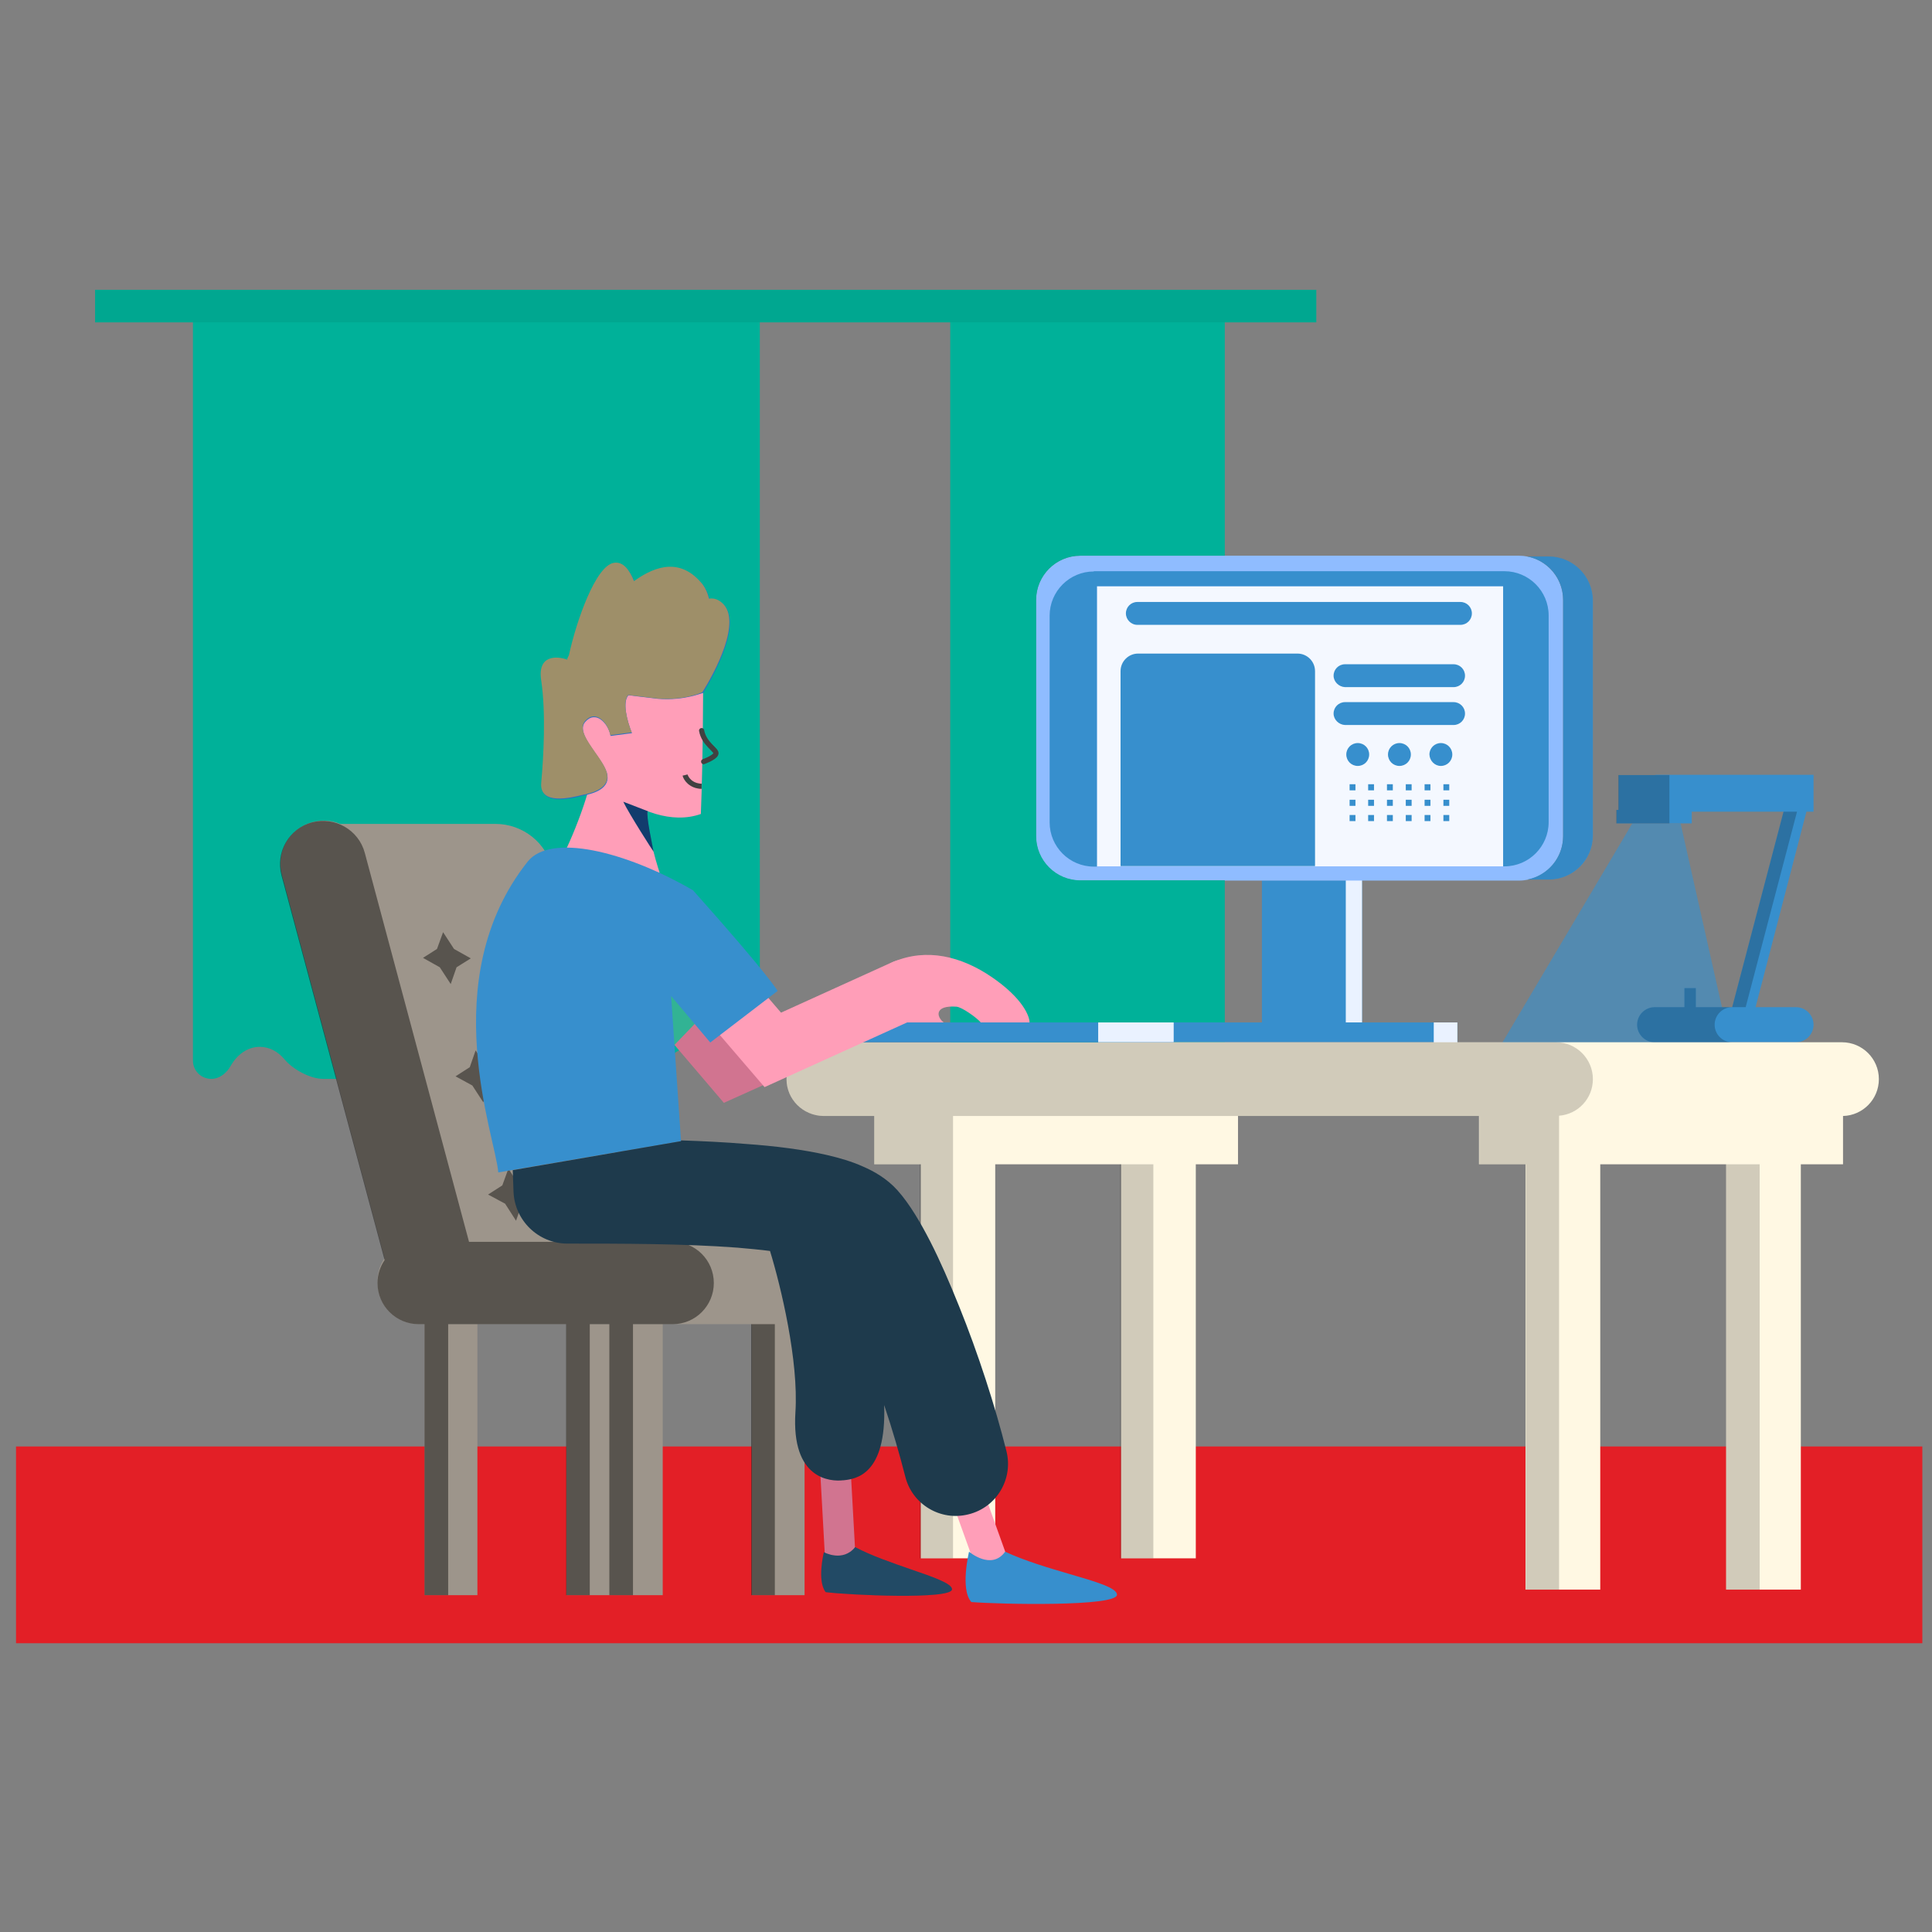
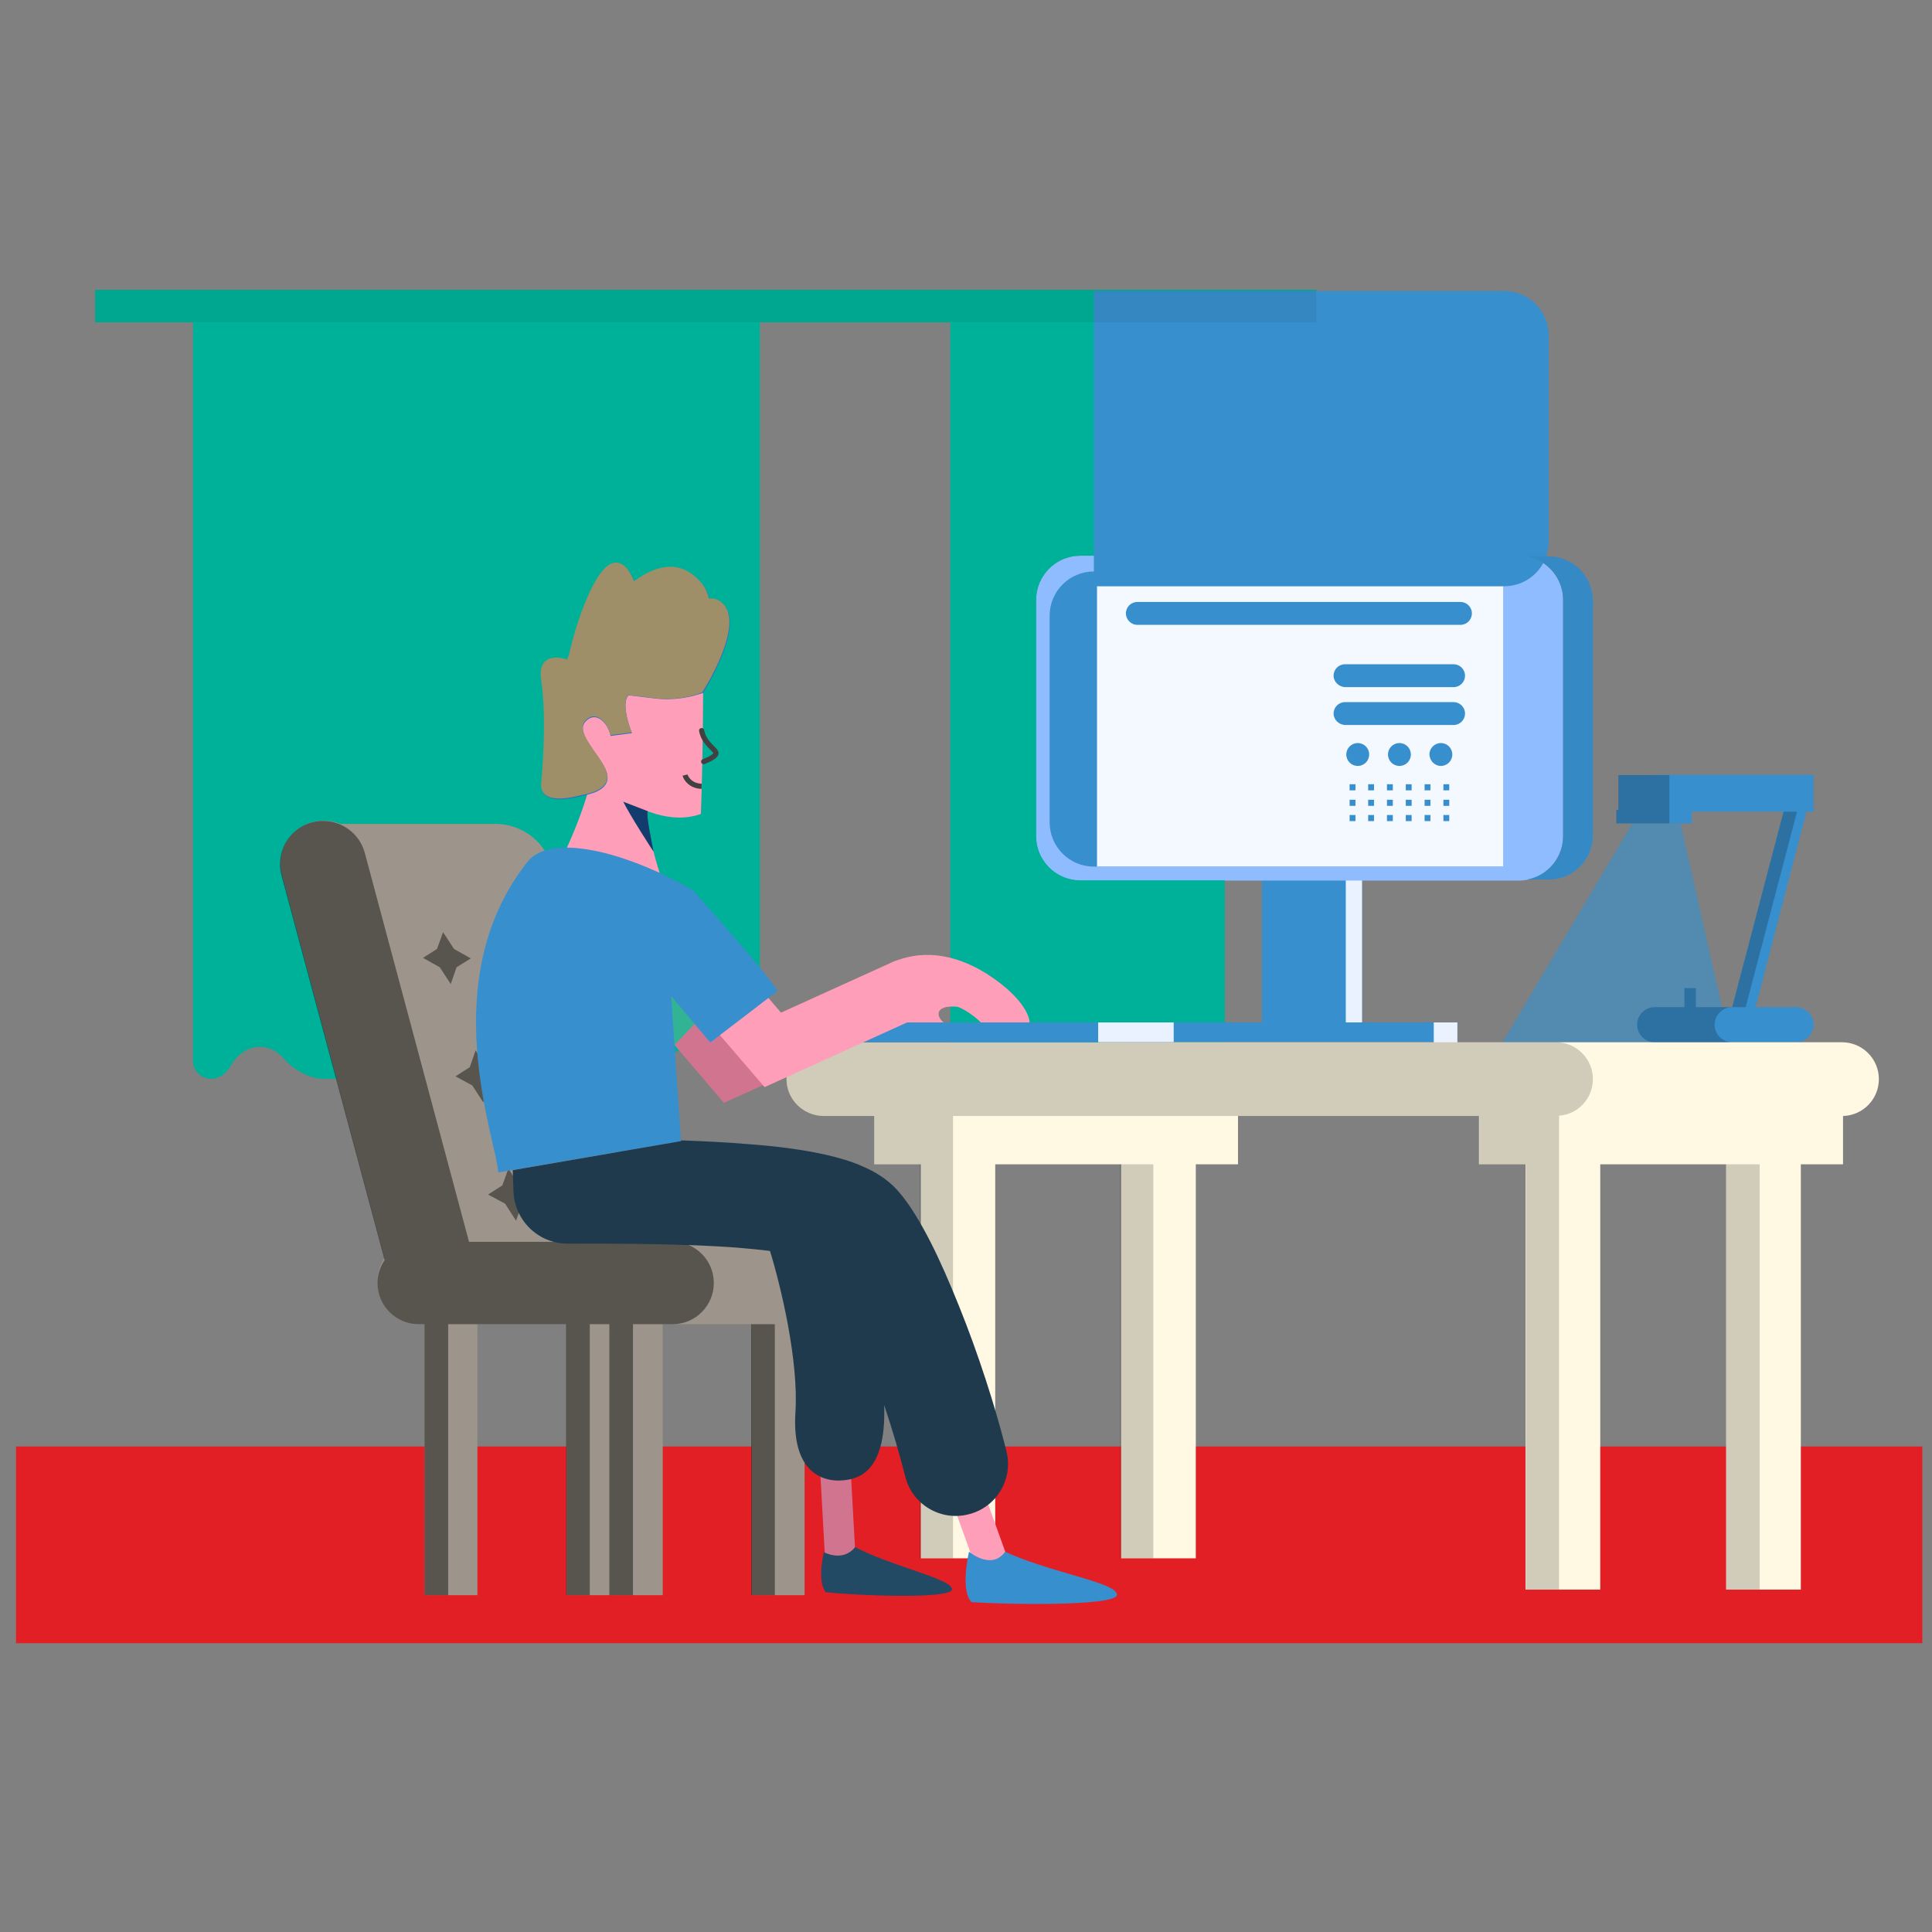
<svg xmlns="http://www.w3.org/2000/svg" version="1.1" id="Layer_1" x="0px" y="0px" viewBox="0 0 760 760" style="enable-background:new 0 0 760 760;" xml:space="preserve">
  <rect x="0" y="0" width="760" height="760" fill="#808080" stroke="none" />
  <style type="text/css">
	.st0{fill:#378FCD;fill-opacity:0.62;}
	.st1{fill:#378FCD;}
	.st2{fill:#EAF2FF;}
	.st3{fill:#8FBCFF;}
	.st4{fill:#FFFFFF;fill-opacity:0.9;}
	.st5{fill-rule:evenodd;clip-rule:evenodd;fill:#00B199;}
	.st6{fill-rule:evenodd;clip-rule:evenodd;fill:#E31F26;}
	.st7{fill-rule:evenodd;clip-rule:evenodd;fill:#378FCD;}
	.st8{fill-rule:evenodd;clip-rule:evenodd;fill:#9D958B;}
	.st9{fill-rule:evenodd;clip-rule:evenodd;fill:#FFF8E3;}
	.st10{fill-rule:evenodd;clip-rule:evenodd;fill-opacity:0.18;}
	.st11{fill:none;stroke:#D17490;stroke-width:12;stroke-linecap:round;}
	.st12{fill:#FF9EB8;}
	.st13{fill:none;stroke:#FF9EB8;stroke-width:13;stroke-linecap:round;}
	.st14{fill:none;stroke:#D17490;stroke-width:23;stroke-linecap:round;}
	.st15{fill:none;stroke:#FF9EB8;stroke-width:24;stroke-linecap:round;}
	.st16{fill:#32B394;}
	.st17{fill-rule:evenodd;clip-rule:evenodd;fill-opacity:0.44;}
	.st18{fill:none;stroke:#4F4F4F;stroke-width:2;stroke-linecap:round;}
	.st19{fill:#174B88;}
	.st20{fill:none;stroke:#4F4F4F;stroke-width:2;}
	.st21{fill:#2A71C4;}
	.st22{fill:none;stroke:#222222;stroke-width:2;stroke-linecap:round;stroke-opacity:0.29;}
	.st23{fill-opacity:0.2;}
	.st24{fill:none;stroke:#222222;stroke-width:2;stroke-opacity:0.29;}
	.st25{fill-rule:evenodd;clip-rule:evenodd;fill:#9E8F69;}
	.st26{fill-rule:evenodd;clip-rule:evenodd;fill:#1E3A4C;}
	.st27{fill:#378FCD;fill-opacity:0.19;}
	.st28{fill-rule:evenodd;clip-rule:evenodd;fill-opacity:0.21;}
	.st29{fill-opacity:6.000000e-02;}
	.st30{fill-rule:evenodd;clip-rule:evenodd;fill-opacity:4.000000e-02;}
</style>
  <path class="st0" d="M591,410.1l51.1-86.2h19l19.4,86.2H591z" />
  <rect x="496.4" y="346.3" class="st1" width="39.4" height="58.9" />
  <rect x="529.4" y="345.3" class="st2" width="6.4" height="56.9" />
  <rect x="444.2" y="402.2" class="st1" width="129.1" height="7.8" />
  <path class="st3" d="M424.9,218.6h172.6c9.6,0,17.4,7.8,17.4,17.4V329c0,9.6-7.8,17.4-17.4,17.4H424.9c-9.6,0-17.4-7.8-17.4-17.4  V236C407.6,226.4,415.3,218.6,424.9,218.6z" />
  <rect x="431.5" y="230.6" class="st4" width="159.8" height="110.2" />
  <rect x="564" y="402.2" class="st2" width="9.3" height="10" />
  <path class="st5" d="M75.9,114H37.4v12.8h38.5v290.4c0,4,3.2,7.2,7.2,7.2c3.3,0,6.1-2.3,7.7-5.2c2.6-4.5,6.7-7.4,11.4-7.4  c3.8,0,7.2,1.9,9.7,4.9c3.2,3.9,10.1,7.7,15.2,7.7h7c5.1,0,11.9-3.8,15.2-7.7c2.5-3.1,6-4.9,9.7-4.9c3.8,0,7.2,1.9,9.7,4.9  c3.2,3.9,10.1,7.7,15.2,7.7h7c5.1,0,11.9-3.8,15.2-7.7c2.5-3.1,6-4.9,9.7-4.9s7.2,1.9,9.7,4.9c3.2,3.9,10.1,7.7,15.2,7.7h7  c5.1,0,11.9-3.8,15.2-7.7c2.5-3.1,6-4.9,9.7-4.9c4.7,0,8.8,2.9,11.4,7.4c1.7,2.9,4.4,5.2,7.7,5.2c4,0,7.2-3.2,7.2-7.2V126.8h74.9  v290.4c0,4,3.2,7.2,7.2,7.2c3.3,0,6.1-2.3,7.7-5.2c2.6-4.5,6.7-7.4,11.4-7.4c3.8,0,7.2,1.9,9.7,4.9c3.2,3.9,10.1,7.7,15.2,7.7h7  c5.1,0,11.9-3.8,15.2-7.7c2.5-3.1,6-4.9,9.7-4.9c3.8,0,7.2,1.9,9.7,4.9c3.2,3.9,10.1,7.7,15.2,7.7V410h-37.5v-7.8h37.5v-55.9h-56.8  c-9.6,0-17.4-7.8-17.4-17.4V236c0-9.6,7.8-17.4,17.4-17.4h56.8v-91.8h36V114h-36h-108h-74.9H75.9z" />
  <rect x="6.3" y="569" class="st6" width="749.9" height="77.4" />
  <path class="st7" d="M713.4,304.8h-62.2v0.1h-14.5v13.7h-0.8v5.3h15.3h5.6h8.7v-4.6h36.1l-20.2,76.9h-7.3h-7v-7.5h-4.5v7.5h-11.7  c-3.8,0-6.9,3.1-6.9,6.9c0,3.8,3.1,6.9,6.9,6.9h16h7.2h11.2h21.2c3.8,0,6.9-3.1,6.9-6.9c0-3.8-3.1-6.9-6.9-6.9h-15.9l20-76.9h2.8  V304.8z" />
-   <path class="st7" d="M430.3,224.8c-9.6,0-17.4,7.8-17.4,17.4v81.3c0,9.6,7.8,17.4,17.4,17.4h1.2V230.6h159.8v110.2h0.5  c9.6,0,17.4-7.8,17.4-17.4v-81.3c0-9.6-7.8-17.4-17.4-17.4H430.3z" />
+   <path class="st7" d="M430.3,224.8c-9.6,0-17.4,7.8-17.4,17.4v81.3c0,9.6,7.8,17.4,17.4,17.4h1.2V230.6h159.8h0.5  c9.6,0,17.4-7.8,17.4-17.4v-81.3c0-9.6-7.8-17.4-17.4-17.4H430.3z" />
  <path class="st7" d="M442.9,241.3c0-2.5,2-4.5,4.5-4.5h127.1c2.5,0,4.5,2,4.5,4.5c0,2.5-2,4.5-4.5,4.5H447.4  C444.9,245.8,442.9,243.7,442.9,241.3z" />
  <path class="st7" d="M524.6,265.8c0-2.5,2-4.5,4.5-4.5h42.7c2.5,0,4.5,2,4.5,4.5c0,2.5-2,4.5-4.5,4.5h-42.7  C526.7,270.2,524.6,268.2,524.6,265.8z" />
  <path class="st7" d="M524.6,280.7c0-2.5,2-4.5,4.5-4.5h42.7c2.5,0,4.5,2,4.5,4.5s-2,4.5-4.5,4.5h-42.7  C526.7,285.1,524.6,283.1,524.6,280.7z" />
  <path class="st7" d="M534.1,301.3c2.5,0,4.5-2,4.5-4.5c0-2.5-2-4.5-4.5-4.5c-2.5,0-4.5,2-4.5,4.5  C529.6,299.3,531.6,301.3,534.1,301.3z" />
  <path class="st7" d="M555,296.8c0,2.5-2,4.5-4.5,4.5c-2.5,0-4.5-2-4.5-4.5c0-2.5,2-4.5,4.5-4.5C553,292.3,555,294.3,555,296.8z" />
  <path class="st7" d="M566.8,301.3c2.5,0,4.5-2,4.5-4.5c0-2.5-2-4.5-4.5-4.5c-2.5,0-4.5,2-4.5,4.5  C562.4,299.3,564.4,301.3,566.8,301.3z" />
-   <path class="st7" d="M447.7,257.1c-3.8,0-6.9,3.1-6.9,6.9v76.7h76.5V264c0-3.8-3.1-6.9-6.9-6.9H447.7z" />
  <rect x="530.9" y="308.5" class="st7" width="2.3" height="2.4" />
  <rect x="538.2" y="308.5" class="st7" width="2.3" height="2.4" />
  <rect x="545.6" y="308.5" class="st7" width="2.3" height="2.4" />
  <rect x="553" y="308.5" class="st7" width="2.3" height="2.4" />
  <rect x="560.4" y="308.5" class="st7" width="2.3" height="2.4" />
  <rect x="567.8" y="308.5" class="st7" width="2.3" height="2.4" />
  <rect x="530.9" y="314.6" class="st7" width="2.3" height="2.4" />
  <rect x="538.2" y="314.6" class="st7" width="2.3" height="2.4" />
  <rect x="545.6" y="314.6" class="st7" width="2.3" height="2.4" />
  <rect x="553" y="314.6" class="st7" width="2.3" height="2.4" />
  <rect x="560.4" y="314.6" class="st7" width="2.3" height="2.4" />
  <rect x="567.8" y="314.6" class="st7" width="2.3" height="2.4" />
  <rect x="530.9" y="320.6" class="st7" width="2.3" height="2.4" />
  <rect x="538.2" y="320.6" class="st7" width="2.3" height="2.4" />
  <rect x="545.6" y="320.6" class="st7" width="2.3" height="2.4" />
  <rect x="553" y="320.6" class="st7" width="2.3" height="2.4" />
  <rect x="560.4" y="320.6" class="st7" width="2.3" height="2.4" />
  <rect x="567.8" y="320.6" class="st7" width="2.3" height="2.4" />
  <path class="st7" d="M609.2,346h-8.5c8.1-1.5,14.2-8.6,14.2-17.1V236c0-8.5-6.1-15.6-14.2-17.1h8.5c9.6,0,17.4,7.8,17.4,17.4v92.4  C626.6,338.3,618.8,346,609.2,346z" />
  <path class="st8" d="M148.5,503.9c0,0.1,0,0.3,0,0.4c0,0.1,0,0.3,0,0.4c0,8.9,7.2,16.2,16.2,16.2h2.3v106.6h9.3h11.5V520.9h35v106.6  h9.3h7.8h9.3h11.5V520.9h4.1c0,0,0.1,0,0.1,0h30.8l0,0v106.6h9.3h11.5V518.7c5.2-2.9,8.7-8.5,8.7-14.9c0-9.4-7.6-17-17-17h-58.8  l-32-144.7c-2.3-10.5-11.7-18-22.5-18h-61.1c-3.3-1.4-7.2-1.7-10.9-0.7c-9.1,2.4-14.5,11.8-12,20.8l40.4,150.7  C149.5,497.5,148.5,500.6,148.5,503.9z" />
  <path class="st9" d="M309.4,424.5c0-8,6.5-14.5,14.5-14.5h400.7c8,0,14.5,6.5,14.5,14.5c0,7.9-6.3,14.3-14.1,14.5v19h-16.6v167.3  H679V458h-49.5v167.3h-29.4V458h-18.3v-19H487v19h-16.6v155H441V458h-49.5v155h-29.3V458h-18.3v-19h-20  C315.9,438.9,309.4,432.5,309.4,424.5z" />
  <rect x="331.4" y="402.2" class="st1" width="130.3" height="7.8" />
  <rect x="432" y="402.2" class="st2" width="29.7" height="7.8" />
  <path class="st10" d="M323.9,410c-8,0-14.5,6.5-14.5,14.5s6.5,14.5,14.5,14.5h20v19h31v-19h207v19h18.3v167.3h13.1v-182v-4.4  c7.5-0.6,13.3-6.8,13.3-14.4c0-8-6.5-14.5-14.5-14.5H323.9z M692.2,458v167.3H679V458H692.2z M374.9,613V458h-13.1v155H374.9z   M453.7,458v155h-13.1V458H453.7z" />
  <path class="st11" d="M327.8,563.4l2.7,48.6" />
  <path class="st12" d="M229.2,263.7l47.4,4.3c0,0,0,29.9-0.9,52.2c-23.2,8.2-50.5-22.1-50.5-22.1L229.2,263.7z" />
  <path class="st13" d="M374.4,571.1l16,44.5" />
  <path class="st12" d="M220.9,337.7c5-9.4,13.8-32.1,12.5-40l14.3,8.4c3.6,2.9,10.1,9.3,7.5,11.7c-2.6,2.4,3,21.9,4.3,25.5l-14-2.6  C238.6,342.2,215.8,347.1,220.9,337.7z" />
  <path class="st14" d="M259.5,386.5l28.4,33.3l55.3-24.9" />
  <path class="st15" d="M275.5,379.8L304,413l52-23.6" />
  <path class="st16" d="M279.8,396L262,414.5l-8.8-24.2l7.6-15.9L279.8,396z" />
  <path class="st12" d="M390.2,384.4c-12.1-8.3-25.7-11.5-38.6-6.1c-8.7,3.6-3.3,13.9-0.5,23.9h20.1c-3-2.4-3.5-6.8,5-6.2  c2.1,0.1,8,4.3,9.6,6.2h19.2C405,399.7,402.3,392.7,390.2,384.4z" />
  <path class="st17" d="M151.3,495.7l-40.6-151.4c-2.4-9.1,3-18.4,12-20.8c9.1-2.4,18.4,3,20.8,12l41,153h80.1  c8.9,0,16.2,7.2,16.2,16.2c0,8.9-7.2,16.2-16.2,16.2h-15.6v106.6h-9.3V520.9H232v106.6h-9.3V520.9h-46.4v106.6H167V520.9h-2.3  c-8.9,0-16.2-7.2-16.2-16.2C148.5,501.4,149.5,498.3,151.3,495.7z M304.8,627.4V520.9h-9.3v106.6H304.8z M174.3,366.7l4.3,6.6  l6.6,3.7l-5.6,3.5l-2.3,6.6l-4.3-6.6l-6.6-3.7l5.5-3.5L174.3,366.7z M208.1,367.1l3.8,5.9l5.8,3.2l-4.9,3.1l-2.1,5.9l-3.8-5.9  l-5.8-3.2l4.9-3.2L208.1,367.1z M191.4,419.8l-4.3-6.6l-2.3,6.6l-5.6,3.6l6.6,3.6l4.3,6.6l2.4-6.5l5.5-3.6L191.4,419.8z   M220.9,413.6l3.8,5.9l5.9,3.2l-5,3.2l-2.1,5.8l-3.7-5.9l-5.9-3.2l4.9-3.1L220.9,413.6z M204.3,466.4l-4.3-6.7l-2.4,6.6l-5.6,3.6  l6.7,3.6l4.3,6.7l2.3-6.6l5.6-3.6L204.3,466.4z M233.8,460.2l3.8,5.8l5.8,3.3l-4.9,3.1l-2.1,5.8l-3.8-5.8l-5.9-3.3l5-3.1  L233.8,460.2z" />
  <path class="st18" d="M276,287.4c1,5.5,6.3,7.7,5.6,9.2c-0.6,1.5-4.8,3-4.8,3" />
  <path class="st19" d="M245.2,315.4c0,0,7.1,2.7,9.6,3.7c-0.7,1.9,1.8,13.1,2.3,15.9C257,335,247.5,320.2,245.2,315.4z" />
  <path class="st20" d="M269.5,304.9c0.3,1.3,2.2,4.3,6.5,4.4" />
  <path class="st21" d="M258.9,274.9l-11.7-1.4c-2.4,2.7-0.6,10,1.4,14.9l-8.4,1.1c-1-5.2-6-10.2-10-5.5c-4,4.7,6.5,13.6,8.5,19.9  c1.9,6.3-5.3,8.2-8.5,8.9c-3.1,0.7-18,5.2-17.1-4.6c0.9-9.8,1.9-27.4,0-40.2c-1.5-10.2,6.2-9.7,10.3-8.2c-0.2-0.2,0-0.9,0.6-1.8  c2.9-13.3,10.5-35.2,17.7-36.3c3.6-0.5,6.1,2.7,7.9,7.2c9-6.5,18.7-9,27,1.3c1.1,1.4,2,3.3,2.5,5.6c1.8-0.3,3.6,0.2,5.3,1.8  c7.7,7.1-2.9,26.9-7.8,35C276.4,272.4,269.7,275.7,258.9,274.9z" />
  <path class="st22" d="M276,287.4c1,5.5,6.3,7.7,5.6,9.2c-0.6,1.5-4.8,3-4.8,3" />
  <path class="st23" d="M245.2,315.4c0,0,7.1,2.7,9.6,3.7c-0.7,1.9,1.8,13.1,2.3,15.9C257,335,247.5,320.2,245.2,315.4z" />
  <path class="st24" d="M269.5,304.9c0.3,1.3,2.2,4.3,6.5,4.4" />
  <path class="st1" d="M196,461.2c-0.9-13.5-25.3-75.8,11.6-122.3c8.9-11.1,38-4.3,65,11.3c30,33.6,33.3,39.6,33.3,39.6l-26.5,20.3  L264,391.8l3.9,57.1L196,461.2z" />
  <path class="st25" d="M247.1,273.4l11.7,1.4c10.8,0.8,17.5-2.5,17.5-2.5c5-8,15.6-27.9,7.9-35c-1.7-1.6-3.5-2.1-5.3-1.8  c-0.5-2.2-1.4-4.1-2.5-5.6c-8.3-10.3-18-7.8-27-1.3c-1.8-4.5-4.3-7.8-7.9-7.2c-7.2,1.1-14.8,23-17.7,36.3c-0.5,1-0.8,1.6-0.6,1.8  c-4.1-1.5-11.9-2-10.3,8.2c1.9,12.8,0.9,30.4,0,40.2c-0.8,9,11.7,5.9,16.2,4.8l0,0l0,0c0.4-0.1,0.7-0.2,1-0.2  c3.1-0.7,10.4-2.6,8.5-8.9c-0.7-2.3-2.6-5-4.5-7.7c-3.2-4.6-6.5-9.2-4-12.2c4-4.7,8.9,0.2,10,5.5l8.4-1.1  C246.6,283.4,244.8,276.1,247.1,273.4z" />
  <path class="st26" d="M267.9,448.6l0,0.3l-66.2,11.4l0.3,8.4c0.4,11.4,9.8,20.5,21.2,20.5c21,0,45.9,0,66.9,1.6  c4.6,0.4,8.9,0.8,12.8,1.3c4.3,14,11.3,43.2,10,63.4c-1.7,26.5,13.8,27.4,18.8,26.8l0.2,0c4.6-0.5,16.9-2,15.9-29.6  c3.3,9.8,6.1,19.5,8.3,28.1c2.7,11,13.9,17.7,24.9,14.9c11-2.7,17.7-13.9,14.9-24.9c-4.4-17.6-11.2-38.6-18.6-56.9  c-3.7-9.2-7.5-18-11.4-25.6c-3.7-7.2-8-14.6-12.8-20c-4.2-4.7-9.4-7.6-13.6-9.4c-4.4-2-9.3-3.4-14-4.5c-9.5-2.2-20.7-3.6-32.1-4.4  C285.1,449.3,276.5,448.9,267.9,448.6z" />
  <path class="st7" d="M381.2,610.4c0,0,8.8,7.5,14.2,0c7.7,3.6,17.2,6.4,25.4,8.8c10.3,3,18.5,5.4,18.6,8.1  c0.1,4.8-46.4,3.8-57.3,2.9C377.6,625.2,381.2,610.4,381.2,610.4z" />
  <path class="st26" d="M324.1,610.6c0,0,7.4,4.1,12.3-2c6.4,3.4,14.6,6.2,21.8,8.7l0,0c9,3.1,16.3,5.6,16.3,7.9  c-0.1,4.1-40.4,2.3-49.7,1.1C321.3,621.8,324.1,610.6,324.1,610.6z" />
  <path class="st27" d="M324.1,610.6c0,0,7.4,4.1,12.3-2c14.4,7.6,38.2,12.5,38.1,16.6c-0.1,4.1-40.4,2.3-49.7,1.1  C321.3,621.8,324.1,610.6,324.1,610.6z" />
  <path class="st28" d="M656.7,304.9h-20.1v13.7h-0.8v5.3h20.9v-5.2v-0.1V304.9z M650.9,396.2h30.5c-3.8,0-6.9,3.1-6.9,6.9  c0,3.8,3.1,6.9,6.9,6.9h-30.5c-3.8,0-6.9-3.1-6.9-6.9C644,399.3,647.1,396.2,650.9,396.2z M686.7,396.2l20.2-76.9h-5.3l-20.2,76.9  H686.7z M662.6,388.7h4.5v7.5h-4.5V388.7z" />
  <rect x="37.4" y="114" class="st29" width="480.4" height="12.8" />
  <path class="st30" d="M600.6,346h8.5c9.6,0,17.4-7.8,17.4-17.4v-92.4c0-9.6-7.8-17.4-17.4-17.4h-8.5c8.1,1.5,14.2,8.6,14.2,17.1V329  C614.8,337.5,608.7,344.5,600.6,346z" />
</svg>